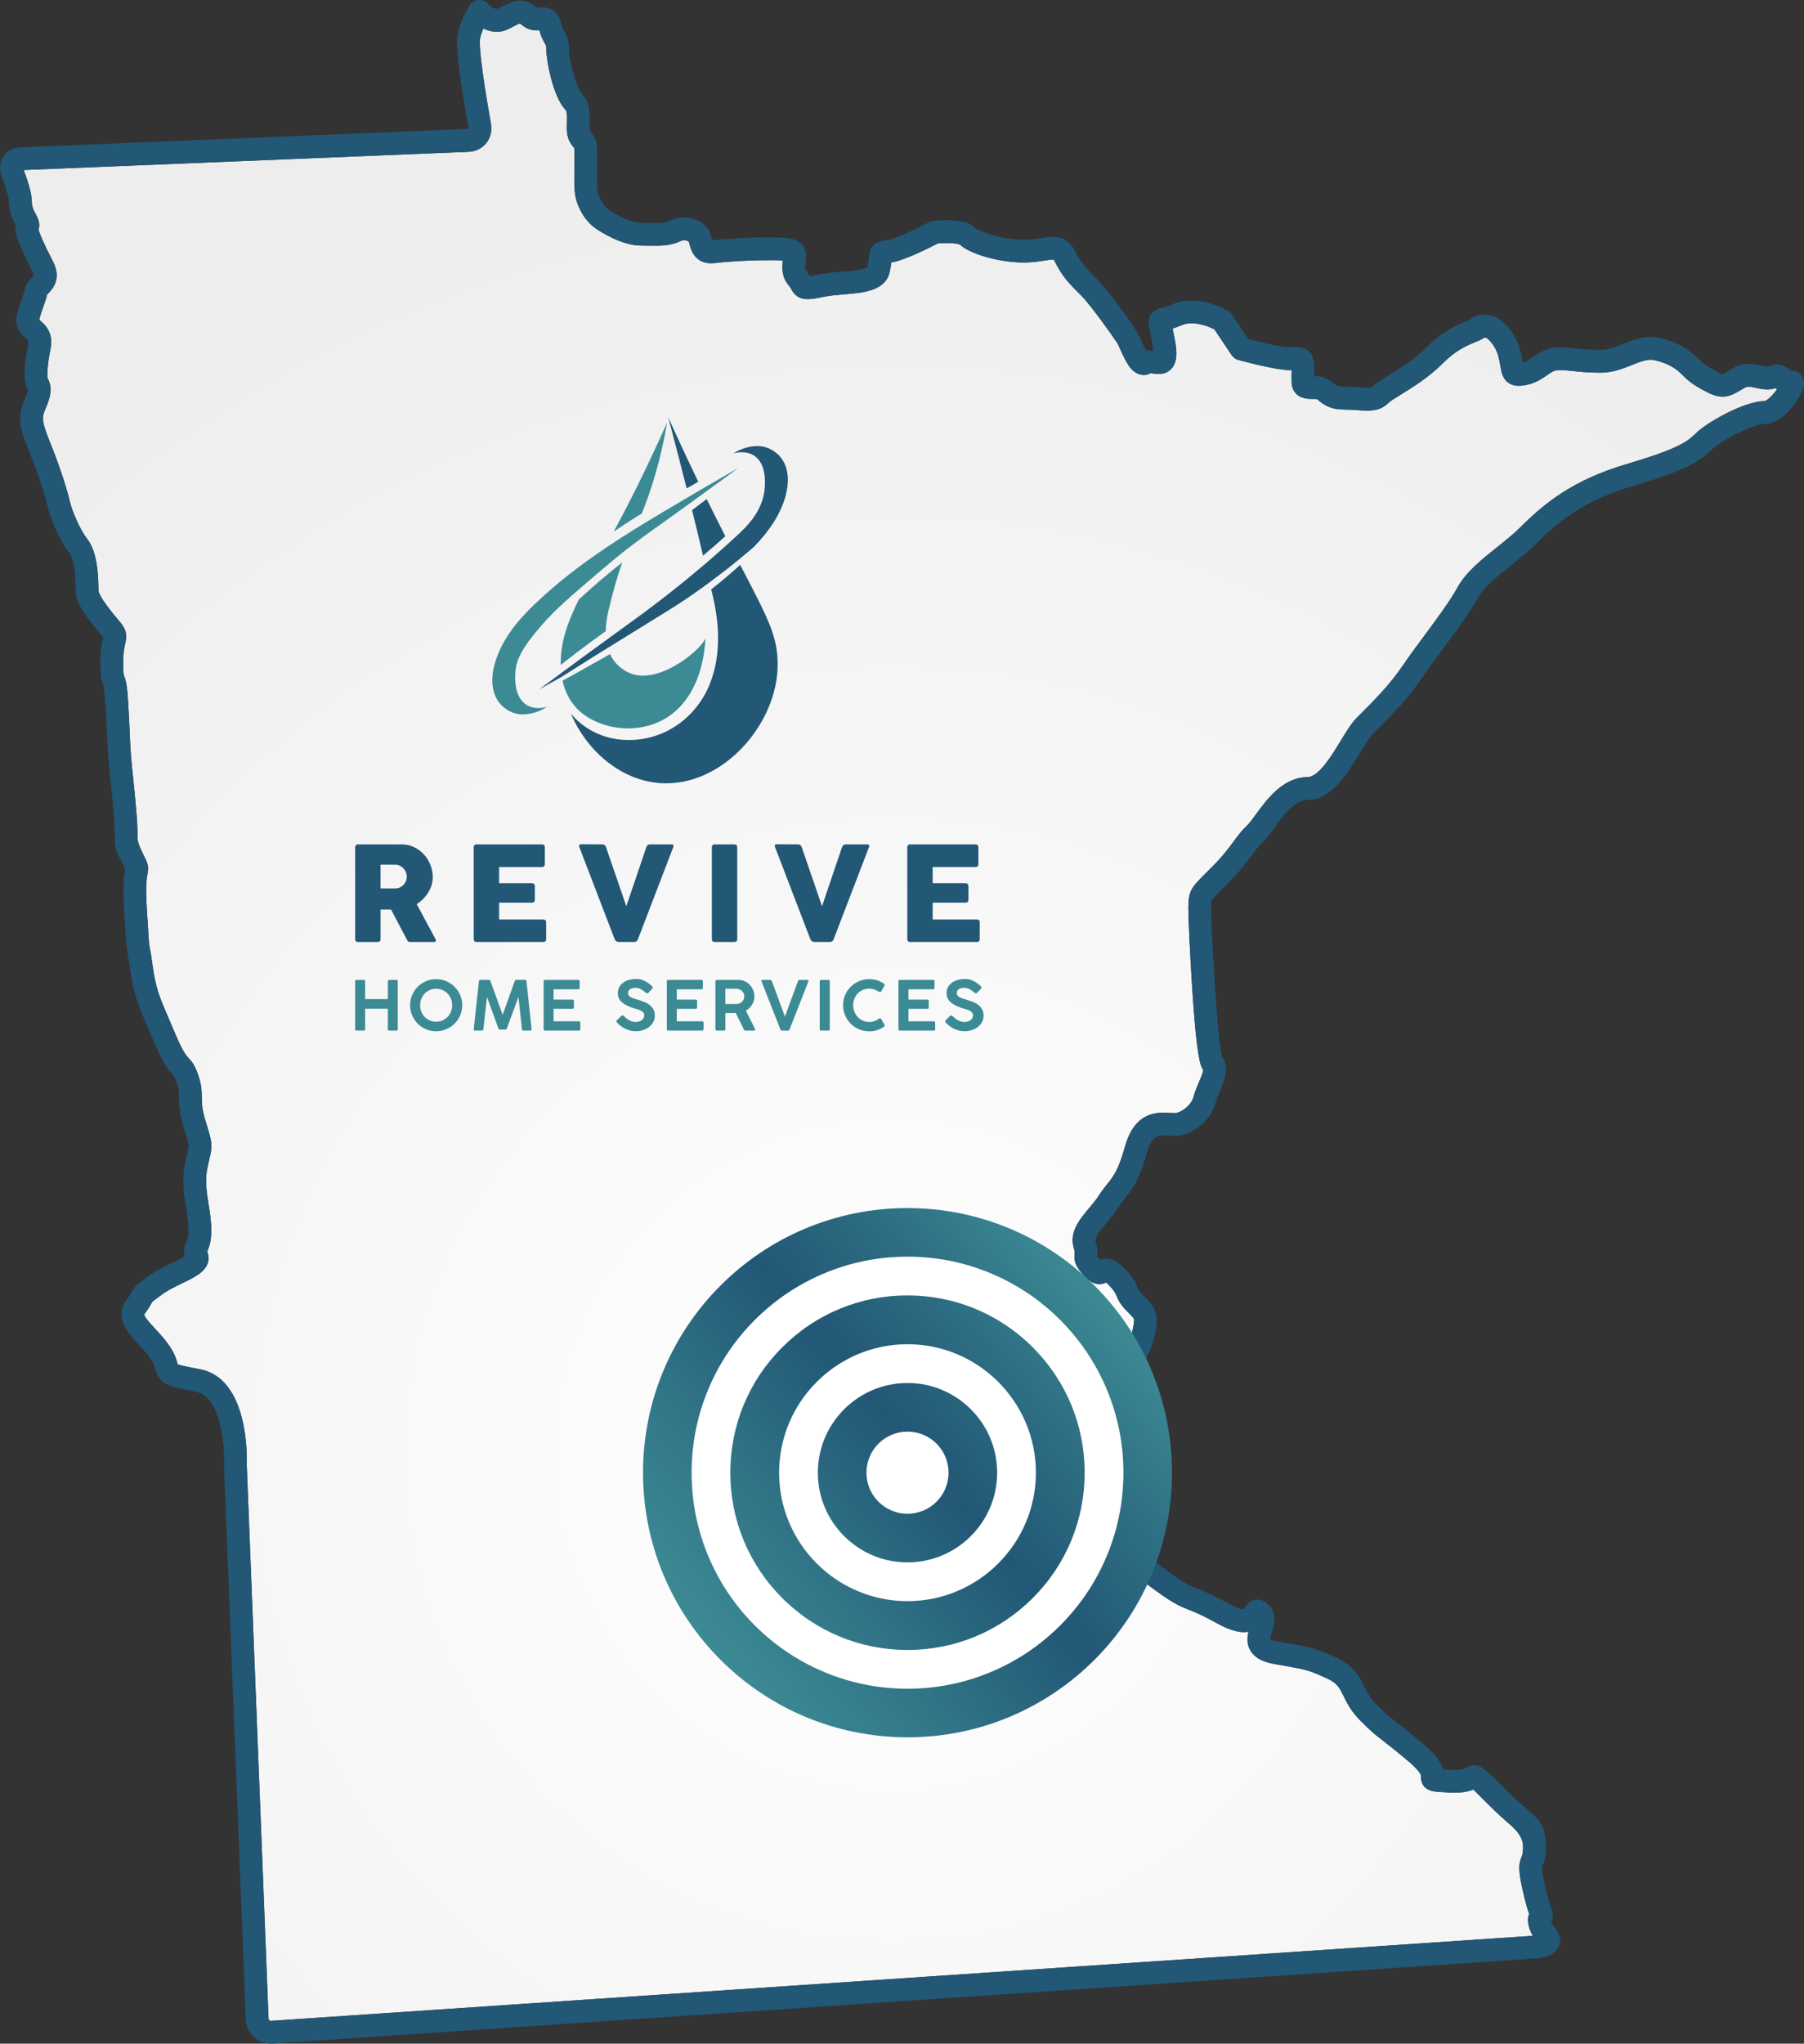
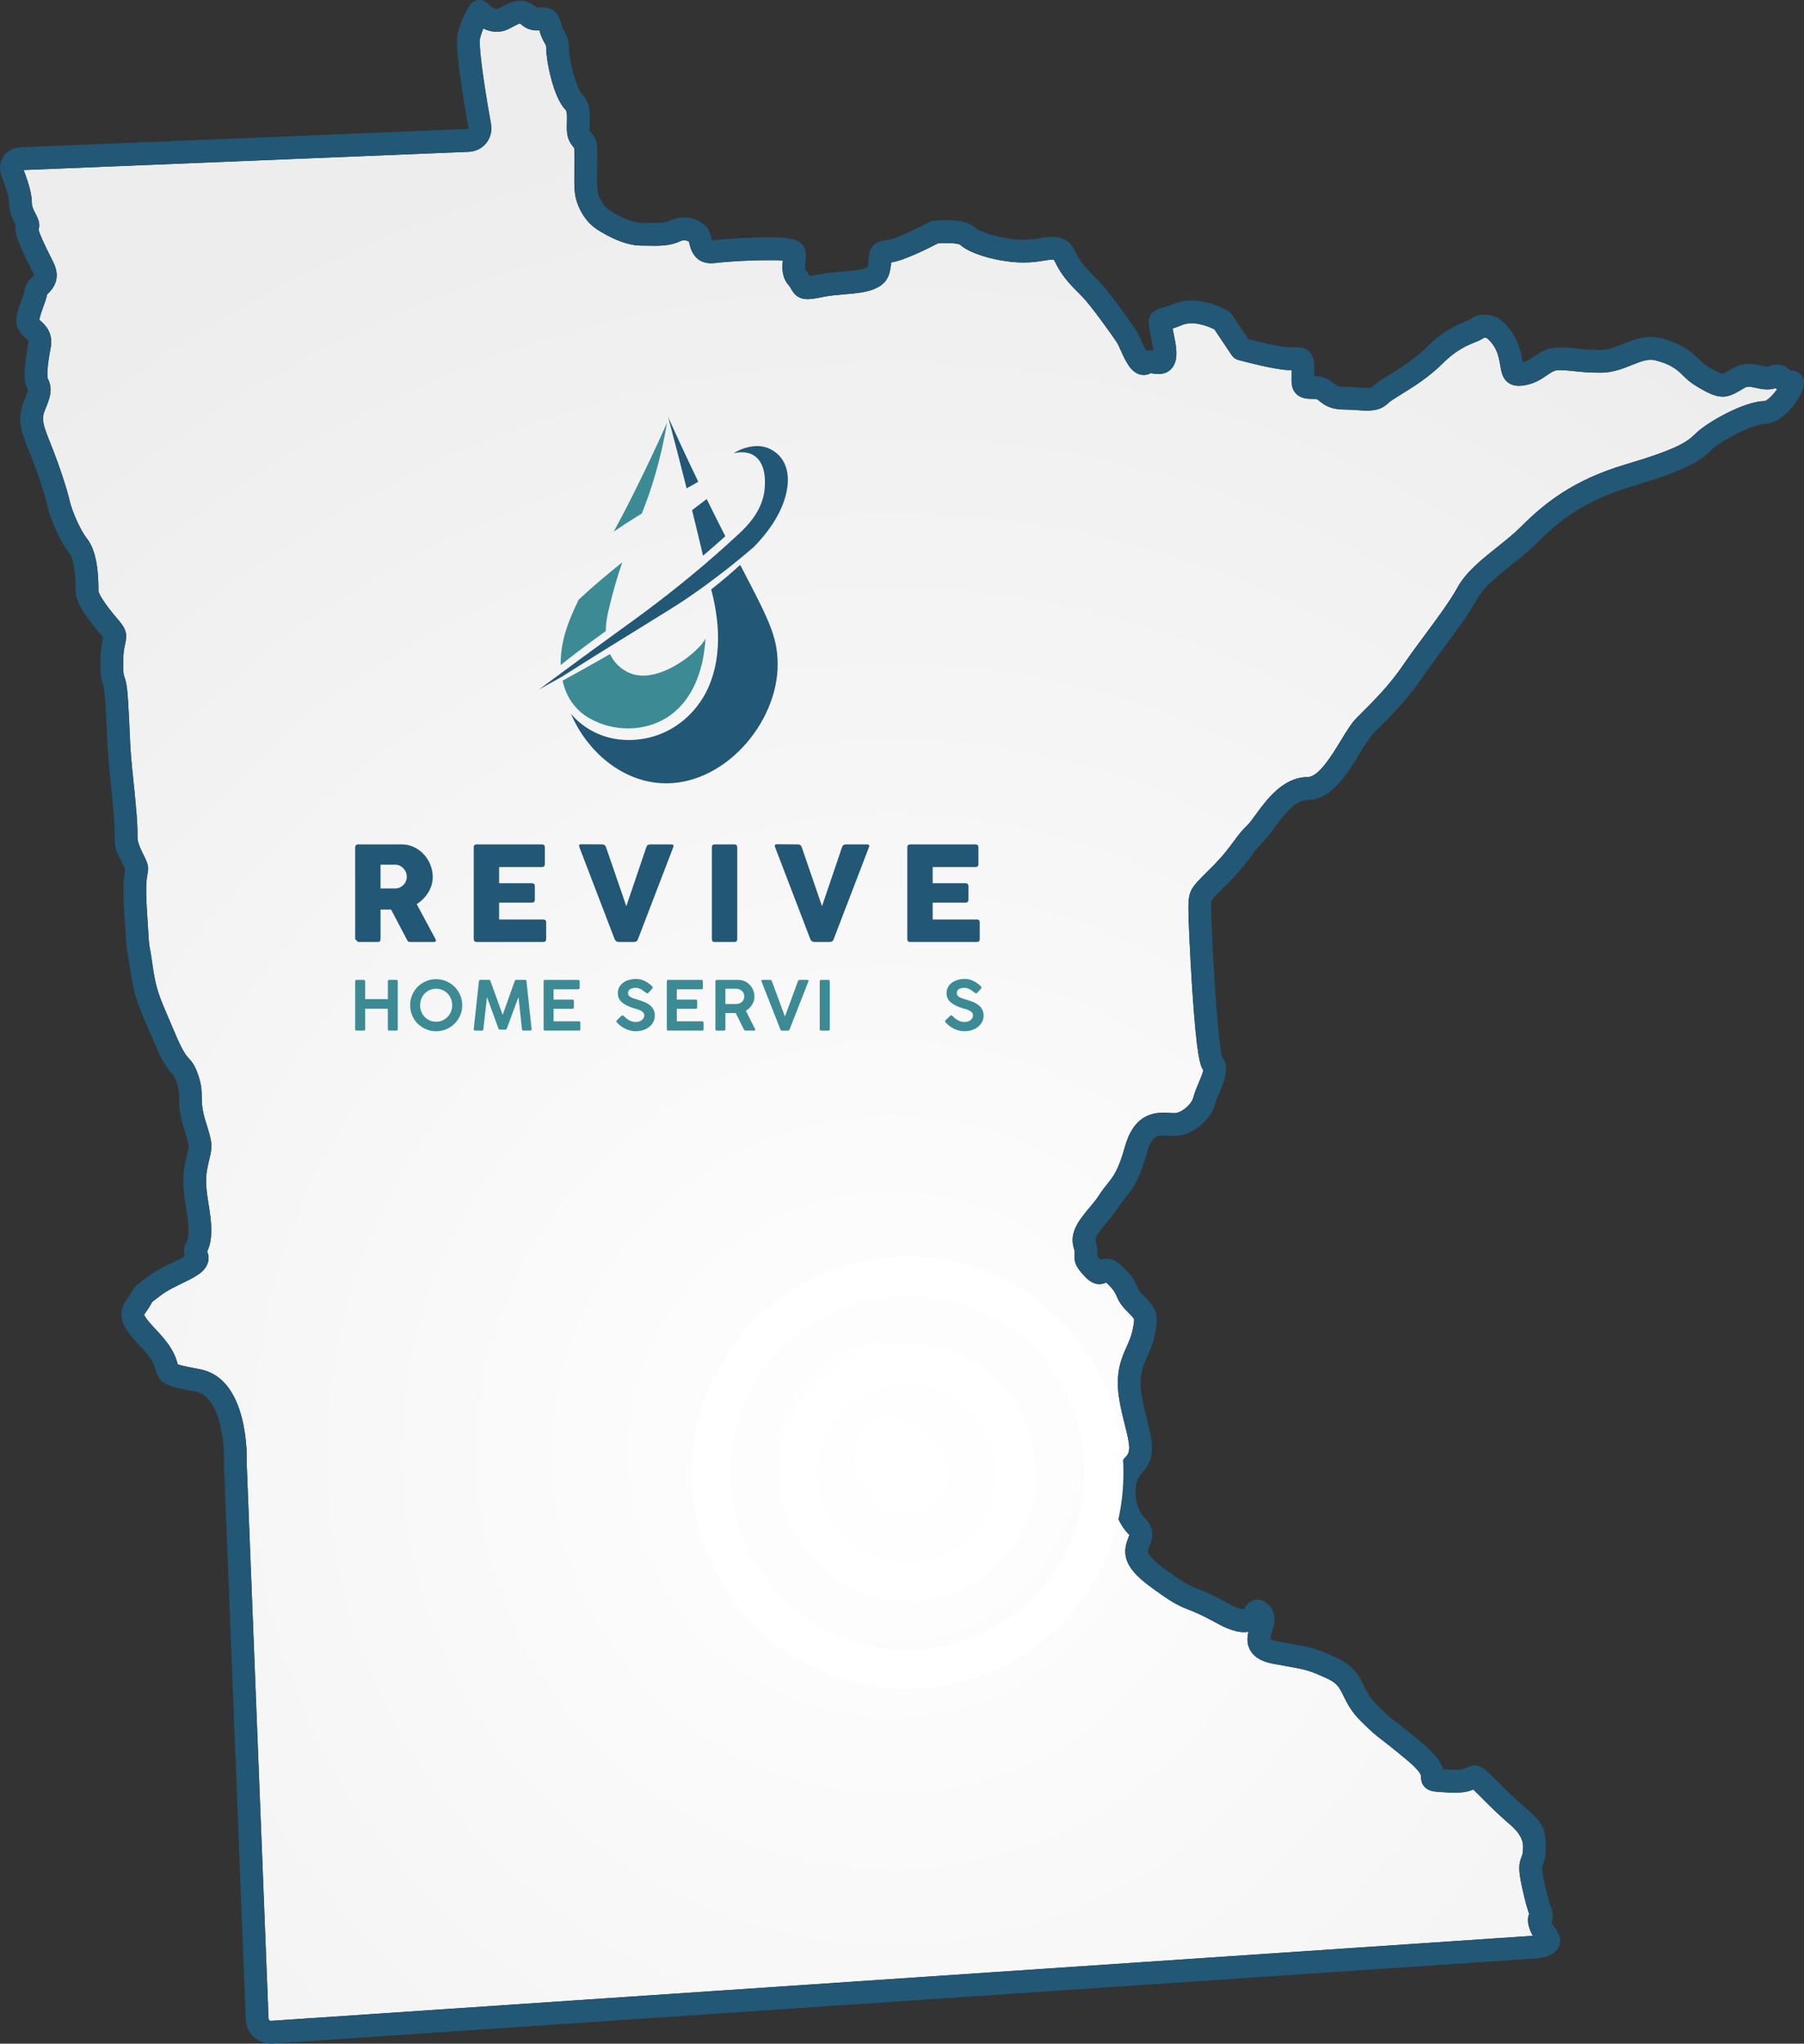
<svg xmlns="http://www.w3.org/2000/svg" viewBox="0 0 1267.04 1434.55">
  <rect x="0" y="0" width="1267.04" height="1434.55" fill="#333333" stroke="none" />
  <defs>
    <style> .cls-1 { fill: #fff; } .cls-2 { fill: url(#radial-gradient); } .cls-3 { fill: #225775; } .cls-4 { fill: #3c8a94; } .cls-5 { fill: url(#linear-gradient); } </style>
    <radialGradient id="radial-gradient" cx="625.92" cy="1021.17" fx="625.92" fy="1021.17" r="951.67" gradientUnits="userSpaceOnUse">
      <stop offset="0" stop-color="#fff" />
      <stop offset="1" stop-color="#ededed" />
    </radialGradient>
    <linearGradient id="linear-gradient" x1="495.08" y1="1153.16" x2="779.68" y2="914.36" gradientUnits="userSpaceOnUse">
      <stop offset="0" stop-color="#3c8a94" />
      <stop offset=".26" stop-color="#307486" />
      <stop offset=".5" stop-color="#245b78" />
      <stop offset=".54" stop-color="#225775" />
      <stop offset=".76" stop-color="#2d6d82" />
      <stop offset="1" stop-color="#3c8a94" />
    </linearGradient>
  </defs>
  <g id="Layer_1" data-name="Layer 1">
    <g>
      <path class="cls-2" d="M1233.34,272.27c-4.33-.96-6.15-1.2-8.24.05l-.92.56c-9.48,5.72-14.58,8.18-26.62,1.69-9.52-5.13-11.92-7.34-16.43-11.85-3.51-3.51-8.54-7.44-19.17-9.94-4.54-1.07-9.76,1.01-15.8,3.42-6.37,2.54-13.58,5.41-22.02,5.41s-13.84-.57-18.43-1.07c-3.57-.39-6.65-.72-10.9-.72-3.02,0-4.87,1.18-8.42,3.63-3.41,2.35-7.66,5.28-13.89,6.64-4.12.9-8.87,1.45-12.88-1.25-4.3-2.9-5.08-7.43-5.83-11.81-.35-2.07-.76-4.41-1.52-7.19-2.02-7.31-6.52-11.35-8.2-12.65-.53-.14-1.12-.26-1.57-.3-1.81,1.4-3.97,2.28-6.59,3.34-5.24,2.14-13.17,5.37-22.37,14.57-10.06,10.06-21.36,17.02-29.61,22.11-3.72,2.3-7.58,4.67-8.8,5.89-6.2,6.2-13.68,5.67-21.59,5.11-2.8-.2-5.97-.43-9.52-.43-9.13,0-13.56-2.93-17.31-5.93-1.73-1.38-1.91-1.53-3.47-1.53-4.39,0-9.37,0-12.92-3.61-3.4-3.46-3.31-7.81-3.23-12.42.02-1,.04-2.13.04-3.41,0-.28,0-.55,0-.8-.48,0-.98.02-1.51.02-9.11,0-31.56-5.95-35.97-7.15-1.86-.5-3.48-1.67-4.56-3.27l-12.17-18.17c-4.84-2.5-15.3-6.35-23.1-2.93-2.46,1.08-4.57,1.81-6.3,2.33,0,.02,0,.05.02.08.44,2.11,1.05,5,1.71,8.65,1.28,7.02,1.95,14.86-2.78,19.72-4.31,4.42-9.98,3.54-13.03,3.07-.37-.06-.86-.13-1.26-.18-2.29,1.26-4.89,1.59-7.45.93-6.71-1.73-10.15-9.33-13.79-17.37-.83-1.83-1.86-4.11-2.33-4.83-2.87-4.39-18.41-26.37-25.14-33.1l-.87-.86c-7.14-7.13-12.77-12.76-17.98-23.52-.26-.54-.47-.85-.58-.99-1.1-.17-4.13.31-6.39.67-3.88.62-8.72,1.38-14.63,1.38-16.96,0-37.72-5.84-44.84-12.57-2.07-1-9.09-1.37-15.53-.84-6.11,3.18-23.83,12.09-32.74,13.36-.17,1.69-.45,3.85-1.04,6.51-2.94,13.47-18.29,14.75-31.84,15.88-4.9.41-9.96.83-14.4,1.72-10.86,2.18-18.04,3.62-22.95-5.42-.48-.88-.85-1.58-1.63-2.45-5.27-5.93-4.77-13.01-4.26-17.56-2.88-.26-7.38-.33-13.48-.22-1.14.02-2.1.04-2.81.04-4.71,0-20.97.65-31.14,1.9-14.57,1.8-17.33-9.94-18.25-13.8-.08-.35-.18-.77-.27-1.12-1.04-.69-3.31-1.74-6.22-.34-7.1,3.41-14.96,3.26-22.57,3.1-1.63-.03-3.29-.07-5-.07-13.2,0-28.21-9.65-31.09-11.59-9.16-6.16-12.93-16.07-14.12-20.04-1.63-5.42-1.56-11.37-1.46-20.38.03-2.54.06-5.38.06-8.56,0-2.57,0-6.26-.13-7.88-.59-.69-1.43-1.71-2.46-3.23-3.06-4.57-2.88-10.12-2.72-15.03.1-2.95.24-7.4-.86-8.49-8.97-8.97-13.67-35.43-13.67-42.95,0-2.19-.11-2.38-.97-3.83-1.03-1.75-2.56-4.34-3.83-9.11-3.01.18-7.78.1-12.24-3.74-.74-.63-1.19-.94-1.43-1.08-1.27.31-4.42,1.99-7.22,3.49-6.78,3.62-13.35,2.56-18.53.03-.85,2.07-1.69,4.51-2.33,7.23-.59,2.88.36,18.72,7.73,59.69.88,4.88-.33,9.81-3.3,13.52-2.97,3.7-7.49,5.94-12.42,6.14L16.59,119.34c3.87,10.09,5.75,17.52,5.75,22.68,0,3.18,1.38,5.75,2.71,8.23,1.17,2.17,3.57,6.64,1.97,10.97.67,2.39,2.92,8.25,10.22,22.47,6.28,12.22-.55,19.29-3.46,22.32-.24.25-.54.56-.77.81-.51,2.66-1.43,5.16-2.38,7.8-.99,2.73-2.12,5.81-3.08,9.8.29.28.66.6.96.87,2.99,2.65,9.22,8.17,6.97,19.41-2.37,11.83-2.43,18.86-2.08,20.68.04.08.08.17.12.25,2.65,5.38,3.19,10.34-1.56,21.18-3.08,7.05-2.32,10.02,3.82,25.34,6.44,16.09,11.6,32.4,13.17,39.59,1.34,6.13,7.05,19.93,12.18,26.42,7.15,9.04,8,25.3,8,36.81.31,1.81,3.69,8.36,14.4,20.72,5.47,6.32,5.77,10.14,4.35,16.3-.59,2.56-1.39,6.06-1.39,12.95,0,7.79.36,8.74.7,9.66,1.13,3.01,2.05,6.23,2.76,17.83.67,11.02.93,17.26,1.14,22.27.22,5.29.38,9.12.9,15.84.46,6,.93,10.37,1.47,15.42.67,6.22,1.42,13.28,2.44,25.63.69,8.38.65,12.99.62,16.04q-.04,3.87,3.52,10.97c3.66,7.31,4.64,9.28,3.54,14.86-.49,2.49-1.52,7.68-.46,25.07,1.46,23.91,1.49,24.08,2.06,26.9.36,1.8.9,4.52,1.89,11.74,2.26,16.54,4.63,22.06,11.69,38.44,1.28,2.98,2.71,6.29,4.3,10.06,5.42,12.81,7.77,15.35,9.49,17.2,2.36,2.55,4.21,4.86,6.51,11.38,2.53,7.19,2.58,11.73,2.63,16.12.05,4.14.1,8.43,2.74,16.88,4.54,14.55,4.97,16.46,2.77,25.58-.47,1.96-1.06,4.41-1.71,7.84-1.61,8.51-.35,16.39.99,24.74.92,5.77,1.88,11.73,1.88,18.03,0,8.01-1.43,12.01-2.89,14.97,1.16,2.67,2.91,9.48-5.49,15.72-3.21,2.38-7.52,4.46-12.08,6.67-5.02,2.43-10.2,4.94-14.19,7.89-2.97,2.2-6.33,4.69-6.91,5.34-.02.04-.21.39-.37.68-.77,1.4-1.94,3.52-4.78,7.42-.28.39-.33.57-.33.57-.07,1.78,4.98,7.21,7.7,10.12,3.71,3.99,7.92,8.52,11.14,13.8,3.01,4.96,3.96,8.5,4.59,10.84.02.08.04.16.06.24,2.99,1.09,11.39,2.68,15.66,3.48,34.23,6.46,33.03,61.61,32.82,67.17l15.3,388.54c.02.63.32,1.02.55,1.23.24.22.66.46,1.28.42l886.14-59.69c-2.46-4.3-4.65-10.38-2.6-15.33-1.01-2.96-2.67-8.23-4.75-17.75-2.88-13.18-2.67-17.12-.56-22.28.52-1.28,1.06-2.6,1.06-7.43q0-7.33-8.57-14.78c-3.96-3.44-9.37-8.15-16.45-15.23l-3.32-3.32c-2.71-2.71-5.04-5.06-6.61-6.54-3.64,1.49-8.54,2.57-16.91,2.1-7.05-.39-9.97-.55-12.23-1.11-2.35-.58-7.78-2.73-7.54-10.16.09-2.91-6.8-8.92-8.91-10.7-9.97-8.36-14.92-12.18-18.53-14.96-5.07-3.91-7.16-5.53-15.19-13.55-6.52-6.52-9.46-12.51-11.83-17.32-2.84-5.79-4.41-8.98-11.3-12.14-13.01-5.97-14.86-6.29-29.2-8.86-2.58-.46-5.54-.99-9-1.63-7.81-1.45-12.98-4.4-15.78-9.02-2.77-4.57-2.46-9.32-1.52-13.42-7.31,1.33-15.69-2.43-22.32-6.09-10.59-5.84-15.63-7.82-19.67-9.41-7.24-2.84-11.78-4.89-28.09-17.04-17.78-13.24-18.54-22.98-14.21-33.53.24-.59.55-1.35.71-1.85-.1-.12-.23-.26-.4-.44-6.52-6.52-10.62-16.33-11.24-26.91-.65-11.05,2.66-21.06,9.07-27.47,3.71-3.7,2.85-8.73-.55-22.16-1.38-5.43-2.94-11.59-4.08-18.6-2.97-18.27,1.63-28.53,5.33-36.78,1.57-3.49,2.92-6.51,3.72-9.96.54-2.3,1.79-7.69,1.35-9.22-.28-.95-2.44-3.11-4.95-5.62-4.43-4.43-5.9-7.39-7.24-10.55-.91-2.14-1.69-3.98-6.27-8.56-.39-.39-.73-.71-1.02-.97-7.7,3.66-13.39-2.44-15.37-4.56-5.82-6.24-7.36-9.67-6.84-15.3.1-1.1.18-1.96-.57-4.36-3.45-11.05,4.2-20.2,10.96-28.26,2.42-2.89,4.92-5.88,6.74-8.73,2.11-3.31,4.11-5.79,5.86-7.98,4.18-5.19,7.79-9.68,12.33-26.02,7.03-25.25,22.99-24.32,31.57-23.82,1.67.1,3.55.21,4.41.03,5.21-1.05,11.03-6.45,12.22-11.31.76-3.11,2.18-6.45,3.56-9.69,1.15-2.7,2.98-7.02,3.28-9.13-2.26-2.92-4.66-10.58-7.69-56.04-1.72-25.84-2.77-51.52-2.77-56.89v-.84c-.01-12.27,2.02-14.3,13.33-25.54.95-.94,1.98-1.97,3.1-3.08,7.69-7.69,11.85-13.31,15.52-18.27,3.07-4.16,5.73-7.74,9.52-11.26,1.4-1.3,3.55-4.24,5.82-7.36,7.65-10.49,19.22-26.35,36.42-26.35,7.75,0,17.05-15.27,23.2-25.38,4.12-6.77,7.68-12.61,11.52-16.45l2.39-2.38c9.61-9.57,20.49-20.41,30.24-34.76,4.15-6.1,9.25-13,14.66-20.29,8.98-12.12,18.26-24.66,23.18-33.68,5.94-10.89,17.05-19.77,27.8-28.34,5.87-4.69,11.94-9.53,16.94-14.53,16.2-16.2,36.34-32.71,73.7-43.77,36.06-10.68,43.05-15.71,48.99-21.65,7.67-7.66,34.2-22.68,48.12-22.68,2.12-.24,6.14-4.38,8.96-8.22-.38-.33-.72-.66-1-.95-5.13,1.75-9.88.7-13.75-.17Z" />
      <path class="cls-3" d="M1264.68,262.85c-1.85-1.99-4.46-2.95-7.2-2.72-2.25-2.3-7.31-6.42-15.43-2.88-.87.38-3.09-.11-5.24-.59-4.86-1.08-12.2-2.71-19.96,1.96l-.94.56c-2.57,1.55-5.22,3.15-6.12,3.26-.08.01-.94.04-4.66-1.96-7.86-4.23-9.08-5.45-12.7-9.08-4.81-4.81-12.2-10.76-26.82-14.2-9.44-2.22-17.91,1.15-25.38,4.13-5.52,2.2-10.73,4.28-16.1,4.28-7.76,0-12.31-.49-16.7-.97-3.86-.42-7.51-.82-12.63-.82-8.14,0-13.33,3.58-17.51,6.46-2.68,1.85-4.83,3.33-7.74,4.07,0,0,0-.01,0-.02-.38-2.19-.89-5.19-1.87-8.74-4.12-14.92-14.64-21.72-15.82-22.45-.41-.25-.85-.47-1.3-.64-1.91-.73-11.57-4.04-17.84,1.7-.56.29-1.82.8-2.85,1.22-6.04,2.46-16.16,6.58-27.64,18.07-8.73,8.73-19.11,15.13-26.69,19.8-5.33,3.28-9.17,5.65-11.72,8.2-.94.94-3.51.86-9.14.46-3.06-.22-6.54-.47-10.66-.47s-5.3-.81-7.32-2.43c-2.5-2-6.29-5.03-13.46-5.03h-.14c.02-1.02.04-2.16.04-3.43,0-5.05,0-10.27-3.7-13.85-3.35-3.24-7.37-3.11-10.92-2.99-.84.03-1.8.06-2.9.06-4.9,0-19.25-3.31-28.91-5.83l-11.56-17.26c-.65-.96-1.49-1.78-2.48-2.38-.85-.52-21.14-12.66-39.28-4.69-3.15,1.38-5.31,1.91-7.04,2.34-11.64,2.86-10.02,10.56-8.46,18,.45,2.13,1,4.79,1.63,8.23.29,1.59.46,2.86.56,3.86-1.48-.17-3.23-.26-5.05.05-1.24-2.2-2.68-5.38-3.5-7.2-1.27-2.81-2.37-5.23-3.52-7-2.71-4.14-19.02-27.46-27.22-35.66l-.87-.87c-6.77-6.76-10.86-10.84-14.88-19.17-5.82-12.02-16.25-10.37-23.88-9.16-3.5.55-7.47,1.18-12.12,1.18-15.45,0-31.28-5.74-33.81-8.16-6.44-6.44-21.39-5.92-29.72-5.03-1.01.11-2,.41-2.9.88-9.1,4.81-24.1,11.85-28.98,12.42-8.14.95-12.7,3.25-13.48,12.68-.13,1.58-.29,3.54-.87,6.24-1.56,2.02-11.97,2.89-17.56,3.35-5.35.45-10.88.91-16.22,1.98-3.25.65-5.29.99-6.56,1.16-.66-1.12-1.57-2.47-2.91-3.98-.8-.9-.51-3.52-.24-5.83.43-3.77,1.02-8.93-2.91-12.85-4.13-4.13-11.95-4.73-26.84-4.46-1.02.02-1.88.03-2.52.03-4.6,0-21.76.62-33.1,2.02-.11.01-.21.02-.3.03-.15-.52-.3-1.15-.41-1.63-.6-2.55-1.35-5.71-3.91-8.28-5.38-5.38-15.22-8.68-25.09-3.93-3.66,1.76-9.06,1.65-15.31,1.52-1.73-.04-3.51-.07-5.32-.07-6.18,0-15.81-4.59-22.16-8.86-3.98-2.68-6.61-7.63-7.73-11.38-.92-3.07-.87-8.05-.78-15.58.03-2.6.06-5.49.06-8.74,0-11,0-13.61-3.81-18.1-.43-.5-.83-.98-1.36-1.75-.3-1.01-.21-3.86-.14-5.78.2-6.05.46-14.33-5.54-20.33-3.7-3.7-8.98-23.64-8.98-31.64,0-6.07-1.44-9-3.18-11.96-.85-1.43-1.58-2.67-2.34-5.85-2.89-12.08-12.38-11.38-15.5-11.15-.53.04-1.29.1-1.67.07-9.84-8.41-17.21-4.48-26.59.53-3.32,1.77-7.5-2.99-7.5-2.99-1.58-1.9-3.96-2.98-6.44-2.88-2.47.09-4.77,1.32-6.21,3.33-.24.33-5.9,8.31-8.69,20.22-.61,2.59-2.46,10.46,7.55,66.18.08.42,0,.63-.04.67-.05.06-.24.15-.6.16L14.46,103.41c-5.19.21-9.64,2.58-12.2,6.5-2.6,3.97-2.98,9.08-1.05,14.03,4.75,12.17,5.12,16.91,5.12,18.07,0,7.21,2.89,12.59,4.62,15.8.01.03.03.05.04.08-.89,4.36,1.07,9.67,3.41,15.19,2.55,6.02,6.13,13.11,8.6,17.91.65,1.27.77,1.94.79,2.15-.23.4-1.01,1.2-1.53,1.75-1.71,1.77-4.29,4.45-4.9,8.53-.22,1.46-.9,3.34-1.77,5.72-1.13,3.1-2.54,6.96-3.74,12.12-2.06,8.82,3.42,13.67,6.05,16,2.29,2.03,2.34,2.07,1.89,4.3-3.77,18.83-2.63,26.88-1.01,30.33.13.28.26.55.4.82.13.27.31.62.37.79,0,.31-.11,2.03-2.24,6.9-5.99,13.7-2.58,22.23,3.62,37.7,6.5,16.24,11.17,31.45,12.4,37.07,1.69,7.7,8.09,23.85,15.26,32.91,1.7,2.15,4.55,8.52,4.55,27.03,0,4.62,2.08,12.33,18.3,31.06.51.59.84,1.01,1.06,1.3-.07.3-.14.65-.21.95-.67,2.92-1.79,7.82-1.79,16.52,0,9.65.55,12.17,1.73,15.29.46,1.21,1.15,3.04,1.76,13.16.66,10.87.92,17.03,1.13,21.98.22,5.25.39,9.39.94,16.4.48,6.24.96,10.71,1.51,15.89.66,6.13,1.4,13.09,2.41,25.25.63,7.64.59,11.82.57,14.58-.06,7,.42,8.71,5.21,18.27.94,1.88,1.77,3.55,2.18,4.46,0,.04-.02.09-.03.13-.67,3.39-1.92,9.7-.73,29.15,1.5,24.53,1.54,25.07,2.34,29.06.32,1.61.81,4.04,1.72,10.77,2.55,18.7,5.56,25.7,12.84,42.6,1.27,2.95,2.68,6.23,4.26,9.96,6.01,14.22,9.34,18.45,12.49,21.85,1.22,1.32,1.78,1.92,3.15,5.81,1.65,4.7,1.68,7.21,1.73,11,.06,4.8.13,10.77,3.47,21.46,1.88,6.01,3.04,9.8,3.28,11.86.14,1.18,0,1.87-.79,5.2-.49,2.02-1.15,4.79-1.88,8.61-2.13,11.26-.52,21.35.91,30.25.87,5.39,1.68,10.47,1.68,15.5,0,5.5-.81,7.07-1.46,8.33-1.58,3.06-2.33,5.94-1.19,10.03-2.17,1.4-6.02,3.26-8.79,4.6-5.41,2.62-11.55,5.59-16.74,9.43-8.24,6.1-9.5,7.03-11.77,11.15-.61,1.11-1.45,2.63-3.7,5.71-8.92,12.22,1.2,23.09,8.58,31.03,3.35,3.6,6.81,7.32,9.18,11.21,1.83,3.01,2.33,4.88,2.82,6.69,2.82,10.5,8.71,11.61,28.21,15.29,17.9,3.38,20.35,38.89,19.79,51.06-.01.23-.01.46,0,.69l15.31,388.86c.19,4.85,2.27,9.29,5.85,12.5,3.27,2.94,7.43,4.52,11.82,4.52.41,0,.82-.01,1.24-.04l887.68-59.79c3.22-.22,11.1-1.31,14.82-6.76,1.75-2.56,2.23-5.68,1.32-8.57-.96-3.03-2.26-5.34-3.94-7.01-.53-.59-1.39-2.17-1.88-3.41,2.06-3.64.9-6.94.07-9.26-.79-2.24-2.45-6.9-4.73-17.34-2.31-10.54-1.81-11.75-1.38-12.82,1.18-2.9,2.25-6.12,2.25-13.47,0-14.06-4.06-18.15-14.07-26.85-3.99-3.47-8.95-7.78-15.64-14.47l-3.3-3.31c-11.28-11.31-14.68-14.72-22.86-10.58-1.39.7-3.7,1.88-11.11,1.47-1.93-.11-3.75-.21-5.27-.31-1.26-4.62-4.84-10.24-14.02-17.94-10.22-8.57-15.52-12.66-19.03-15.37-4.75-3.66-6.35-4.9-13.65-12.2-4.64-4.64-6.65-8.73-8.78-13.06-3.25-6.61-6.92-14.09-19-19.63-14.41-6.6-17.74-7.33-33.05-10.07-2.56-.46-5.48-.98-8.91-1.61-3.05-.56-4.39-1.24-4.88-1.56.04-1.08.74-3.36,1.17-4.78,1.48-4.84,3.96-12.93-2.23-19.12-1.09-1.09-4.42-4.42-9.29-3.75-4.69.64-6.81,4.42-7.72,6.03-.12.22-.29.51-.43.74-1,0-4.25-.42-11.43-4.38-11.5-6.35-17.31-8.63-21.55-10.29-5.82-2.29-9.03-3.55-24.39-14.98-7.9-5.88-9.56-9.25-9.91-10.42-.29-.97-.07-1.73.94-4.2,1.56-3.8,4.8-11.7-3.18-19.68-3.73-3.73-6.19-9.91-6.58-16.53-.38-6.39,1.28-12.08,4.42-15.22,10.46-10.46,7.15-23.55,3.64-37.4-1.3-5.12-2.77-10.92-3.79-17.24-2.2-13.53.74-20.08,4.13-27.66,1.75-3.89,3.55-7.92,4.7-12.87,3.76-16.14,1.87-20.05-7.92-29.83-2.54-2.54-2.98-3.57-3.78-5.45-1.59-3.74-3.42-7.35-9.68-13.61-3.86-3.86-9.56-8.34-16.43-5.6-1.22-1.33-1.85-2.14-2.16-2.58.22-2.47.3-5.53-1.24-10.46-.85-2.71,4.03-8.54,7.95-13.22,2.75-3.28,5.58-6.67,7.96-10.39,1.64-2.57,3.19-4.5,4.84-6.55,4.84-6.02,9.85-12.25,15.28-31.76,3.57-12.81,7.71-12.58,15.23-12.14,2.76.16,5.62.33,8.51-.26,11.35-2.3,21.92-12.27,24.59-23.2.45-1.84,1.61-4.58,2.74-7.23,3.34-7.86,7.45-17.54,1.81-24.55-3.43-11.08-7.72-89.45-7.72-103.76v-.85c0-3.7.04-4.71.37-5.31.82-1.48,3.78-4.42,8.25-8.87.96-.95,2-1.98,3.13-3.12,8.53-8.54,13.27-14.93,17.07-20.07,2.7-3.65,4.84-6.54,7.54-9.04,2.54-2.36,5.01-5.74,7.88-9.67,6.09-8.35,14.42-19.78,23.5-19.78,16.74,0,27.9-18.33,36.87-33.06,3.44-5.64,6.68-10.98,9.16-13.46l2.37-2.36c9.61-9.58,21.57-21.49,32.18-37.1,3.97-5.84,8.98-12.6,14.28-19.77,9.3-12.56,18.92-25.55,24.37-35.54,4.4-8.06,13.79-15.56,23.74-23.5,6.21-4.96,12.63-10.09,18.27-15.72,13.7-13.7,31.3-29.2,66.92-39.75,36.35-10.76,46.94-16.85,55.76-25.67,6.2-6.2,29.24-18,36.81-18,12.43,0,23.36-15.46,26.43-22.52,2.22-5.09,1.92-9.21-.89-12.24ZM1239.14,281.6c-13.92,0-40.46,15.02-48.12,22.68-5.94,5.94-12.93,10.97-48.99,21.65-37.36,11.06-57.5,27.58-73.7,43.77-5,5-11.07,9.85-16.94,14.53-10.75,8.58-21.86,17.45-27.8,28.34-4.92,9.02-14.2,21.55-23.18,33.68-5.4,7.3-10.51,14.19-14.66,20.29-9.75,14.35-20.64,25.19-30.24,34.76l-2.39,2.38c-3.84,3.84-7.4,9.68-11.52,16.45-6.15,10.11-15.45,25.38-23.2,25.38-17.21,0-28.77,15.85-36.42,26.35-2.27,3.11-4.42,6.06-5.82,7.36-3.79,3.51-6.45,7.1-9.52,11.26-3.67,4.96-7.83,10.58-15.52,18.27-1.12,1.12-2.15,2.14-3.1,3.08-11.31,11.25-13.34,13.27-13.33,25.54v.84c0,5.37,1.05,31.05,2.77,56.89,3.03,45.46,5.43,53.12,7.69,56.04-.29,2.11-2.13,6.44-3.28,9.13-1.38,3.24-2.8,6.58-3.56,9.69-1.19,4.87-7.01,10.26-12.22,11.31-.86.17-2.75.06-4.41-.03-8.58-.5-24.54-1.43-31.57,23.82-4.55,16.34-8.16,20.83-12.33,26.02-1.76,2.19-3.75,4.67-5.86,7.98-1.82,2.85-4.32,5.84-6.74,8.73-6.75,8.07-14.41,17.21-10.96,28.26.75,2.39.67,3.26.57,4.36-.52,5.62,1.02,9.06,6.84,15.3,1.97,2.12,7.67,8.22,15.37,4.56.29.26.63.58,1.02.97,4.58,4.58,5.36,6.42,6.27,8.56,1.34,3.15,2.81,6.12,7.24,10.55,2.51,2.51,4.67,4.67,4.95,5.62.44,1.53-.81,6.92-1.35,9.22-.8,3.45-2.16,6.47-3.72,9.96-3.7,8.25-8.3,18.51-5.33,36.78,1.14,7,2.7,13.16,4.08,18.6,3.4,13.42,4.26,18.45.55,22.16-6.41,6.41-9.72,16.43-9.07,27.47.62,10.58,4.72,20.39,11.24,26.91.18.18.31.33.4.44-.16.5-.47,1.26-.71,1.85-4.33,10.55-3.57,20.29,14.21,33.53,16.31,12.14,20.85,14.19,28.09,17.04,4.04,1.59,9.07,3.56,19.67,9.41,6.63,3.66,15.01,7.42,22.32,6.09-.94,4.1-1.25,8.85,1.52,13.42,2.81,4.62,7.97,7.57,15.78,9.02,3.46.64,6.42,1.17,9,1.63,14.34,2.57,16.19,2.89,29.2,8.86,6.89,3.16,8.46,6.35,11.3,12.14,2.37,4.81,5.31,10.8,11.83,17.32,8.03,8.03,10.12,9.65,15.19,13.55,3.61,2.79,8.55,6.6,18.53,14.96,2.11,1.77,9.01,7.78,8.91,10.7-.24,7.42,5.2,9.57,7.54,10.16,2.26.56,5.17.72,12.23,1.11,8.37.47,13.27-.61,16.91-2.1,1.57,1.48,3.91,3.82,6.61,6.54l3.32,3.32c7.08,7.08,12.5,11.79,16.45,15.23q8.57,7.45,8.57,14.78c0,4.83-.54,6.15-1.06,7.43-2.11,5.16-2.32,9.11.56,22.28,2.08,9.51,3.73,14.78,4.75,17.75-2.05,4.95.14,11.03,2.6,15.33l-886.14,59.69c-.62.04-1.04-.21-1.28-.42-.24-.21-.53-.6-.55-1.23l-15.3-388.54c.21-5.57,1.41-60.71-32.82-67.17-4.27-.8-12.67-2.39-15.66-3.48-.02-.08-.04-.16-.06-.24-.63-2.34-1.58-5.88-4.59-10.84-3.21-5.29-7.42-9.81-11.14-13.8-2.71-2.92-7.77-8.35-7.7-10.12,0,0,.05-.19.33-.57,2.84-3.9,4.01-6.02,4.78-7.42.16-.28.35-.64.37-.68.58-.65,3.94-3.14,6.91-5.34,3.99-2.95,9.18-5.46,14.19-7.89,4.56-2.21,8.88-4.29,12.08-6.67,8.41-6.23,6.65-13.05,5.49-15.72,1.46-2.96,2.89-6.96,2.89-14.97,0-6.3-.96-12.27-1.88-18.03-1.34-8.35-2.6-16.23-.99-24.74.65-3.43,1.24-5.88,1.71-7.84,2.2-9.12,1.77-11.03-2.77-25.58-2.64-8.46-2.69-12.74-2.74-16.88-.05-4.39-.11-8.93-2.63-16.12-2.3-6.52-4.15-8.83-6.51-11.38-1.72-1.85-4.07-4.39-9.49-17.2-1.59-3.77-3.02-7.08-4.3-10.06-7.05-16.38-9.43-21.9-11.69-38.44-.99-7.22-1.53-9.94-1.89-11.74-.56-2.83-.6-3-2.06-26.9-1.06-17.39-.04-22.58.46-25.07,1.1-5.58.12-7.55-3.54-14.86q-3.55-7.1-3.52-10.97c.03-3.05.07-7.67-.62-16.04-1.02-12.35-1.78-19.41-2.44-25.63-.54-5.05-1.01-9.41-1.47-15.42-.52-6.73-.68-10.55-.9-15.84-.21-5.02-.47-11.26-1.14-22.27-.7-11.6-1.62-14.83-2.76-17.83-.35-.92-.7-1.87-.7-9.66,0-6.89.8-10.39,1.39-12.95,1.41-6.17,1.12-9.99-4.35-16.3-10.71-12.36-14.08-18.91-14.4-20.72,0-11.51-.86-27.77-8-36.81-5.13-6.49-10.84-20.28-12.18-26.42-1.58-7.19-6.73-23.5-13.17-39.59-6.14-15.32-6.9-18.29-3.82-25.34,4.74-10.84,4.21-15.81,1.56-21.18-.04-.08-.08-.17-.12-.25-.35-1.82-.29-8.85,2.08-20.68,2.25-11.25-3.98-16.76-6.97-19.41-.3-.27-.67-.59-.96-.87.96-3.99,2.09-7.07,3.08-9.8.96-2.63,1.87-5.14,2.38-7.8.23-.25.53-.56.77-.81,2.91-3.02,9.74-10.1,3.46-22.32-7.31-14.21-9.56-20.08-10.22-22.47,1.6-4.33-.8-8.8-1.97-10.97-1.33-2.48-2.71-5.05-2.71-8.23,0-5.16-1.88-12.58-5.75-22.68l312.52-12.78c4.93-.2,9.46-2.44,12.42-6.14,2.98-3.71,4.18-8.64,3.3-13.52-7.36-40.97-8.32-56.81-7.73-59.69.64-2.72,1.48-5.16,2.33-7.23,5.18,2.54,11.75,3.6,18.53-.03,2.8-1.5,5.95-3.18,7.22-3.49.24.14.69.45,1.43,1.08,4.46,3.85,9.23,3.92,12.24,3.74,1.27,4.77,2.79,7.36,3.83,9.11.86,1.45.97,1.64.97,3.83,0,7.53,4.7,33.98,13.67,42.95,1.1,1.09.95,5.55.86,8.49-.16,4.9-.34,10.46,2.72,15.03,1.02,1.53,1.87,2.54,2.46,3.23.13,1.62.13,5.31.13,7.88,0,3.18-.03,6.02-.06,8.56-.11,9.01-.17,14.97,1.46,20.38,1.2,3.97,4.96,13.88,14.12,20.04,2.88,1.94,17.89,11.59,31.09,11.59,1.7,0,3.37.03,5,.07,7.61.15,15.47.31,22.57-3.1,2.91-1.4,5.18-.35,6.22.34.09.35.19.77.27,1.12.91,3.86,3.68,15.6,18.25,13.8,10.17-1.26,26.44-1.9,31.14-1.9.71,0,1.67-.02,2.81-.04,6.1-.11,10.61-.04,13.48.22-.5,4.55-1,11.64,4.26,17.56.78.88,1.16,1.57,1.63,2.45,4.91,9.04,12.08,7.6,22.95,5.42,4.44-.89,9.5-1.31,14.4-1.72,13.55-1.13,28.9-2.41,31.84-15.88.58-2.66.87-4.82,1.04-6.51,8.91-1.27,26.63-10.18,32.74-13.36,6.44-.52,13.46-.16,15.53.84,7.12,6.73,27.88,12.57,44.84,12.57,5.91,0,10.75-.77,14.63-1.38,2.25-.36,5.29-.84,6.39-.67.11.15.32.45.58.99,5.21,10.76,10.84,16.39,17.98,23.52l.87.86c6.73,6.73,22.27,28.71,25.14,33.1.47.73,1.5,3,2.33,4.83,3.64,8.05,7.08,15.65,13.79,17.37,2.56.66,5.15.32,7.45-.93.4.05.89.12,1.26.18,3.05.47,8.72,1.35,13.03-3.07,4.73-4.86,4.06-12.7,2.78-19.72-.67-3.66-1.27-6.54-1.71-8.65,0-.03-.01-.05-.02-.08,1.72-.52,3.83-1.25,6.3-2.33,7.8-3.43,18.26.43,23.1,2.93l12.17,18.17c1.07,1.6,2.69,2.76,4.56,3.27,4.41,1.19,26.86,7.15,35.97,7.15.53,0,1.03,0,1.51-.02,0,.25,0,.51,0,.8,0,1.28-.02,2.41-.04,3.41-.09,4.61-.17,8.96,3.23,12.42,3.54,3.61,8.52,3.61,12.92,3.61,1.56,0,1.74.14,3.47,1.53,3.75,3,8.18,5.93,17.31,5.93,3.55,0,6.72.23,9.52.43,7.92.56,15.39,1.1,21.59-5.11,1.22-1.23,5.08-3.6,8.8-5.89,8.25-5.09,19.56-12.05,29.61-22.11,9.2-9.2,17.12-12.43,22.37-14.57,2.61-1.06,4.78-1.95,6.59-3.34.45.05,1.03.16,1.57.3,1.68,1.3,6.18,5.34,8.2,12.65.77,2.78,1.17,5.12,1.52,7.19.75,4.38,1.53,8.91,5.83,11.81,4.01,2.7,8.76,2.14,12.88,1.25,6.23-1.36,10.48-4.29,13.89-6.64,3.55-2.45,5.4-3.63,8.42-3.63,4.25,0,7.33.34,10.9.72,4.59.5,9.8,1.07,18.43,1.07s15.66-2.88,22.02-5.41c6.04-2.41,11.25-4.49,15.8-3.42,10.63,2.5,15.66,6.43,19.17,9.94,4.51,4.51,6.91,6.72,16.43,11.85,12.05,6.49,17.14,4.03,26.62-1.69l.92-.56c2.09-1.25,3.92-1.01,8.24-.05,3.88.86,8.62,1.92,13.75.17.29.29.62.62,1,.95-2.82,3.84-6.84,7.98-8.96,8.22Z" />
      <g>
-         <circle class="cls-5" cx="637.38" cy="1033.76" r="185.75" />
        <g>
          <path class="cls-1" d="M744.62,926.53c-13.92-13.92-30.14-24.86-48.2-32.49-18.7-7.91-38.57-11.92-59.03-11.92s-40.33,4.01-59.03,11.92c-18.06,7.64-34.28,18.57-48.2,32.49-13.92,13.92-24.86,30.14-32.49,48.2-7.91,18.71-11.92,38.57-11.92,59.03s4.01,40.33,11.92,59.03c7.64,18.06,18.57,34.28,32.49,48.2,13.92,13.92,30.14,24.86,48.2,32.49,18.71,7.91,38.57,11.92,59.03,11.92s40.33-4.01,59.03-11.92c18.06-7.64,34.28-18.57,48.2-32.49,13.92-13.92,24.86-30.14,32.49-48.2,7.91-18.7,11.92-38.57,11.92-59.03s-4.01-40.33-11.92-59.03c-7.64-18.06-18.57-34.28-32.49-48.2ZM725.37,1121.75c-23.5,23.5-54.75,36.45-87.99,36.45s-64.49-12.94-87.99-36.45c-23.5-23.5-36.45-54.75-36.45-87.99s12.94-64.49,36.45-87.99c23.5-23.5,54.75-36.45,87.99-36.45s64.49,12.94,87.99,36.45c23.5,23.5,36.45,54.75,36.45,87.99s-12.94,64.49-36.45,87.99Z" />
          <path class="cls-1" d="M637.38,943.58c-49.73,0-90.18,40.46-90.18,90.18s40.46,90.18,90.18,90.18,90.18-40.46,90.18-90.18-40.46-90.18-90.18-90.18ZM637.38,1096.73c-34.72,0-62.97-28.25-62.97-62.97s28.25-62.97,62.97-62.97,62.97,28.25,62.97,62.97-28.25,62.97-62.97,62.97Z" />
          <circle class="cls-1" cx="637.38" cy="1033.76" r="28.83" />
        </g>
      </g>
    </g>
  </g>
  <g id="MAIN">
    <g>
      <g>
        <path class="cls-4" d="M272.4,722.46v-14.38h-15.96v14.38c0,.64-.35.96-1.05.96h-5.03c-.61,0-.91-.32-.91-.96v-33.59c0-.29.07-.53.22-.72.14-.19.37-.29.69-.29h5.18c.19,0,.39.06.6.19.21.13.31.38.31.77v12.51h15.96v-12.46c0-.29.07-.53.22-.72s.38-.29.69-.29h5.18c.19,0,.38.06.58.19.19.13.29.38.29.77v33.64c0,.64-.34.96-1.01.96h-5.03c-.61,0-.91-.32-.91-.96Z" />
        <path class="cls-4" d="M324.64,705.64c0,2.52-.48,4.9-1.44,7.12-.96,2.22-2.27,4.15-3.93,5.8-1.66,1.64-3.61,2.95-5.85,3.9-2.24.96-4.62,1.44-7.14,1.44s-4.9-.48-7.12-1.44c-2.22-.96-4.15-2.26-5.8-3.9-1.65-1.64-2.94-3.58-3.88-5.8-.94-2.22-1.41-4.59-1.41-7.12s.47-4.94,1.41-7.16c.94-2.22,2.24-4.15,3.88-5.8,1.64-1.64,3.58-2.95,5.8-3.91,2.22-.96,4.59-1.44,7.12-1.44s4.9.48,7.14,1.44,4.18,2.26,5.85,3.91c1.66,1.64,2.97,3.58,3.93,5.8.96,2.22,1.44,4.61,1.44,7.16ZM317.59,705.64c0-1.63-.29-3.15-.86-4.55-.57-1.41-1.37-2.63-2.37-3.67s-2.2-1.86-3.57-2.47c-1.37-.61-2.88-.91-4.5-.91s-3.08.3-4.46.91c-1.37.61-2.56,1.43-3.57,2.47-1.01,1.04-1.79,2.26-2.35,3.67-.56,1.41-.84,2.92-.84,4.55s.28,3.1.84,4.51c.56,1.41,1.34,2.63,2.35,3.67,1.01,1.04,2.2,1.86,3.57,2.47,1.37.61,2.86.91,4.46.91s3.13-.3,4.5-.91c1.37-.61,2.56-1.43,3.57-2.47s1.8-2.26,2.37-3.67c.58-1.41.86-2.91.86-4.51Z" />
        <path class="cls-4" d="M350.03,721.84l-8-22-2.54,22.62c-.06.64-.38.96-.96.96h-4.89c-.67,0-.97-.32-.91-.96l3.64-33.69c.06-.64.4-.96,1.01-.96h6.23c.26,0,.44.07.55.22.11.14.22.36.31.65l8.58,23.72,8.43-23.67c.13-.32.25-.55.36-.69.11-.14.29-.22.55-.22h6.37c.61,0,.94.32,1.01.96l3.59,33.69c.1.64-.21.96-.91.96h-4.89c-.54,0-.86-.3-.96-.91l-2.44-22.67-8.15,22c-.16.35-.3.58-.43.7s-.32.17-.57.17h-4.03c-.26,0-.45-.06-.57-.17-.13-.11-.26-.34-.38-.7Z" />
        <path class="cls-4" d="M381.81,722.46v-33.64c0-.64.3-.96.91-.96h23.43c.64,0,.96.32.96.96v4.65c0,.64-.32.96-.96.96h-17.35v7.24h13.23c.7,0,1.05.32,1.05.96v4.55c0,.64-.35.96-1.05.96h-13.23v8.77h17.78c.67,0,1.01.32,1.01.96v4.6c0,.64-.34.96-1.01.96h-23.87c-.61,0-.91-.32-.91-.96Z" />
        <path class="cls-4" d="M433.51,718c-.26-.29-.45-.57-.57-.86-.13-.29-.02-.61.34-.96l3.21-3.16c.29-.26.57-.34.84-.26.27.08.55.25.84.5.48.48,1.01.97,1.61,1.46.59.5,1.23.94,1.92,1.34.69.4,1.43.72,2.23.96.8.24,1.64.36,2.54.36.96,0,1.8-.13,2.54-.38.73-.26,1.37-.6,1.89-1.03.53-.43.93-.93,1.2-1.49.27-.56.41-1.14.41-1.75,0-.77-.23-1.41-.69-1.94-.46-.53-1.03-.97-1.7-1.34-.67-.37-1.4-.67-2.18-.91-.78-.24-1.49-.44-2.13-.6-3.87-1.15-6.81-2.56-8.84-4.24-2.03-1.68-3.04-3.87-3.04-6.59,0-1.47.31-2.81.93-4.03s1.5-2.26,2.64-3.14c1.13-.88,2.5-1.56,4.1-2.04,1.6-.48,3.35-.72,5.27-.72,2.11,0,4.13.5,6.06,1.49,1.93.99,3.62,2.2,5.06,3.64.58.61.56,1.23-.05,1.87l-2.64,2.83c-.32.29-.62.38-.91.26s-.59-.3-.91-.55c-.38-.32-.82-.67-1.32-1.05-.5-.38-1.04-.74-1.63-1.08-.59-.34-1.21-.62-1.87-.84-.66-.22-1.33-.34-2.04-.34-.61,0-1.24.05-1.89.14-.66.1-1.25.28-1.77.55-.53.27-.97.66-1.32,1.15-.35.5-.53,1.16-.53,1.99,0,.61.17,1.13.5,1.58.34.45.81.84,1.44,1.17s1.36.65,2.2.93,1.78.57,2.8.86c1.63.48,3.16,1.02,4.6,1.61,1.44.59,2.69,1.32,3.76,2.18,1.07.86,1.92,1.89,2.56,3.07.64,1.18.96,2.61.96,4.27s-.37,3.17-1.1,4.53c-.74,1.36-1.72,2.52-2.95,3.47-1.23.96-2.65,1.69-4.26,2.2-1.61.51-3.28.77-5.01.77-2.49,0-4.89-.54-7.19-1.63s-4.26-2.51-5.89-4.27Z" />
        <path class="cls-4" d="M468.35,722.46v-33.64c0-.64.3-.96.91-.96h23.43c.64,0,.96.32.96.96v4.65c0,.64-.32.96-.96.96h-17.35v7.24h13.23c.7,0,1.05.32,1.05.96v4.55c0,.64-.35.96-1.05.96h-13.23v8.77h17.78c.67,0,1.01.32,1.01.96v4.6c0,.64-.34.96-1.01.96h-23.87c-.61,0-.91-.32-.91-.96Z" />
        <path class="cls-4" d="M502.47,722.46v-33.64c0-.26.07-.48.22-.67.14-.19.37-.29.69-.29h15.24c1.63,0,3.14.33,4.53.98s2.58,1.53,3.57,2.61c.99,1.09,1.76,2.33,2.32,3.74.56,1.41.84,2.86.84,4.36,0,2.01-.55,3.9-1.65,5.68-1.1,1.77-2.56,3.19-4.39,4.24l6.52,12.94c.13.22.14.45.02.67s-.33.34-.65.34h-6.18c-.48,0-.85-.27-1.1-.82l-5.7-11.5h-7.28v11.36c0,.64-.32.96-.96.96h-5.13c-.61,0-.91-.32-.91-.96ZM516.95,694.04h-7.48v10.73h7.48c1.66,0,3.04-.5,4.15-1.51,1.1-1.01,1.65-2.29,1.65-3.86,0-.77-.14-1.48-.43-2.13-.29-.66-.69-1.22-1.22-1.7s-1.14-.85-1.85-1.13c-.7-.27-1.47-.41-2.3-.41Z" />
        <path class="cls-4" d="M567.79,688.92l-13.23,33.64c-.22.61-.62.91-1.2.91h-4.03c-.61,0-1.02-.3-1.25-.91l-13.23-33.69c-.16-.35-.17-.61-.02-.77s.36-.24.65-.24h5.46c.57,0,.97.3,1.2.91l9.15,24.82,9.15-24.82c.19-.61.57-.91,1.15-.91h5.56c.29,0,.5.09.65.26.14.18.14.44-.02.79Z" />
        <path class="cls-4" d="M575.74,722.46v-33.59c0-.67.32-1.01.96-1.01h5.18c.61,0,.91.34.91,1.01v33.59c0,.64-.3.96-.91.96h-5.18c-.64,0-.96-.32-.96-.96Z" />
-         <path class="cls-4" d="M617.24,715.13c.64-.48,1.15-.48,1.53,0l2.4,4.07c.26.29.35.53.29.74-.06.21-.24.42-.53.65-1.37,1.02-2.91,1.84-4.6,2.45-1.69.61-3.63.91-5.8.91-2.52,0-4.9-.48-7.14-1.44-2.24-.96-4.19-2.27-5.87-3.93s-3-3.61-3.95-5.85c-.96-2.24-1.44-4.62-1.44-7.14s.48-4.93,1.44-7.14c.96-2.2,2.28-4.14,3.95-5.8s3.63-2.96,5.87-3.91c2.24-.94,4.62-1.41,7.14-1.41,2.17,0,4.11.3,5.8.89,1.69.59,3.24,1.4,4.65,2.42.26.22.38.45.38.67s-.03.4-.1.53l-2.54,4.31c-.29.38-.74.4-1.34.05-1.12-.7-2.21-1.25-3.28-1.63-1.07-.38-2.26-.57-3.57-.57-1.63,0-3.13.3-4.5.89-1.37.59-2.56,1.41-3.57,2.47s-1.8,2.28-2.37,3.69c-.58,1.41-.86,2.92-.86,4.55s.29,3.16.86,4.58c.57,1.42,1.37,2.67,2.37,3.74s2.2,1.92,3.57,2.54c1.37.62,2.88.93,4.5.93,1.31,0,2.55-.21,3.71-.65,1.17-.43,2.16-.97,3-1.61Z" />
-         <path class="cls-4" d="M631.05,722.46v-33.64c0-.64.3-.96.91-.96h23.43c.64,0,.96.32.96.96v4.65c0,.64-.32.96-.96.96h-17.35v7.24h13.23c.7,0,1.05.32,1.05.96v4.55c0,.64-.35.96-1.05.96h-13.23v8.77h17.78c.67,0,1.01.32,1.01.96v4.6c0,.64-.34.96-1.01.96h-23.87c-.61,0-.91-.32-.91-.96Z" />
        <path class="cls-4" d="M664.4,718c-.26-.29-.45-.57-.57-.86-.13-.29-.02-.61.34-.96l3.21-3.16c.29-.26.57-.34.84-.26.27.08.55.25.84.5.48.48,1.01.97,1.61,1.46.59.5,1.23.94,1.92,1.34.69.4,1.43.72,2.23.96.8.24,1.64.36,2.54.36.96,0,1.8-.13,2.54-.38.73-.26,1.37-.6,1.89-1.03.53-.43.93-.93,1.2-1.49.27-.56.41-1.14.41-1.75,0-.77-.23-1.41-.69-1.94-.46-.53-1.03-.97-1.7-1.34-.67-.37-1.4-.67-2.18-.91-.78-.24-1.49-.44-2.13-.6-3.87-1.15-6.81-2.56-8.84-4.24-2.03-1.68-3.04-3.87-3.04-6.59,0-1.47.31-2.81.93-4.03s1.5-2.26,2.64-3.14c1.13-.88,2.5-1.56,4.1-2.04,1.6-.48,3.35-.72,5.27-.72,2.11,0,4.13.5,6.06,1.49,1.93.99,3.62,2.2,5.06,3.64.58.61.56,1.23-.05,1.87l-2.64,2.83c-.32.29-.62.38-.91.26s-.59-.3-.91-.55c-.38-.32-.82-.67-1.32-1.05-.5-.38-1.04-.74-1.63-1.08-.59-.34-1.21-.62-1.87-.84-.66-.22-1.33-.34-2.04-.34-.61,0-1.24.05-1.89.14-.66.1-1.25.28-1.77.55-.53.27-.97.66-1.32,1.15-.35.5-.53,1.16-.53,1.99,0,.61.17,1.13.5,1.58.34.45.81.84,1.44,1.17s1.36.65,2.2.93,1.78.57,2.8.86c1.63.48,3.16,1.02,4.6,1.61,1.44.59,2.69,1.32,3.76,2.18,1.07.86,1.92,1.89,2.56,3.07.64,1.18.96,2.61.96,4.27s-.37,3.17-1.1,4.53c-.74,1.36-1.72,2.52-2.95,3.47-1.23.96-2.65,1.69-4.26,2.2-1.61.51-3.28.77-5.01.77-2.49,0-4.89-.54-7.19-1.63s-4.26-2.51-5.89-4.27Z" />
      </g>
      <g>
-         <path class="cls-3" d="M249.46,659.2v-64.43c0-.49.15-.95.46-1.38.31-.43.8-.65,1.48-.65h30.65c3.26,0,6.23.66,8.91,1.99,2.68,1.32,4.99,3.06,6.92,5.21,1.94,2.16,3.43,4.6,4.48,7.34,1.05,2.74,1.57,5.55,1.57,8.45,0,3.69-1.03,7.23-3.09,10.62-2.06,3.39-4.79,6.15-8.17,8.31l13.2,24.55c.31.49.37.95.18,1.38-.18.43-.62.65-1.29.65h-16.62c-.68,0-1.17-.12-1.48-.37-.31-.24-.65-.77-1.02-1.57l-10.98-20.86h-7.38v20.77c0,1.35-.68,2.03-2.03,2.03h-13.85c-1.29,0-1.94-.68-1.94-2.03ZM277.52,606.95h-10.25v16.71h10.25c1.23,0,2.34-.23,3.32-.69.98-.46,1.85-1.08,2.58-1.85.74-.77,1.31-1.66,1.71-2.68.4-1.01.6-2.05.6-3.09,0-.98-.2-1.98-.6-3-.4-1.01-.97-1.92-1.71-2.72-.74-.8-1.6-1.44-2.58-1.94-.99-.49-2.09-.74-3.32-.74Z" />
+         <path class="cls-3" d="M249.46,659.2v-64.43c0-.49.15-.95.46-1.38.31-.43.8-.65,1.48-.65h30.65c3.26,0,6.23.66,8.91,1.99,2.68,1.32,4.99,3.06,6.92,5.21,1.94,2.16,3.43,4.6,4.48,7.34,1.05,2.74,1.57,5.55,1.57,8.45,0,3.69-1.03,7.23-3.09,10.62-2.06,3.39-4.79,6.15-8.17,8.31l13.2,24.55c.31.49.37.95.18,1.38-.18.43-.62.65-1.29.65h-16.62c-.68,0-1.17-.12-1.48-.37-.31-.24-.65-.77-1.02-1.57l-10.98-20.86h-7.38v20.77c0,1.35-.68,2.03-2.03,2.03h-13.85ZM277.52,606.95h-10.25v16.71h10.25c1.23,0,2.34-.23,3.32-.69.98-.46,1.85-1.08,2.58-1.85.74-.77,1.31-1.66,1.71-2.68.4-1.01.6-2.05.6-3.09,0-.98-.2-1.98-.6-3-.4-1.01-.97-1.92-1.71-2.72-.74-.8-1.6-1.44-2.58-1.94-.99-.49-2.09-.74-3.32-.74Z" />
        <path class="cls-3" d="M332.72,659.2v-64.43c0-1.35.68-2.03,2.03-2.03h45.88c1.35,0,2.03.68,2.03,2.03v11.82c0,1.35-.68,2.03-2.03,2.03h-30.09v11.35h22.89c1.48,0,2.22.71,2.22,2.12v9.51c0,1.35-.74,2.03-2.22,2.03h-22.89v11.82h31.02c1.35,0,2.03.68,2.03,2.03v11.72c0,1.35-.68,2.03-2.03,2.03h-46.8c-1.35,0-2.03-.68-2.03-2.03Z" />
        <path class="cls-3" d="M472.84,594.76l-24.74,64.43c-.43,1.35-1.35,2.03-2.77,2.03h-10.8c-1.35,0-2.31-.68-2.86-2.03l-24.74-64.52c-.55-1.35-.12-2.03,1.29-2.03l14.77.09c1.35,0,2.25.68,2.68,2.03l14.22,41.36,14.03-41.36c.43-1.35,1.35-2.03,2.77-2.03h14.86c1.42,0,1.85.68,1.29,2.03Z" />
        <path class="cls-3" d="M499.98,659.2v-64.43c0-1.35.65-2.03,1.94-2.03h13.85c1.35,0,2.03.68,2.03,2.03v64.43c0,1.35-.68,2.03-2.03,2.03h-13.85c-1.29,0-1.94-.68-1.94-2.03Z" />
        <path class="cls-3" d="M610.29,594.76l-24.74,64.43c-.43,1.35-1.35,2.03-2.77,2.03h-10.8c-1.35,0-2.31-.68-2.86-2.03l-24.74-64.52c-.55-1.35-.12-2.03,1.29-2.03l14.77.09c1.35,0,2.25.68,2.68,2.03l14.22,41.36,14.03-41.36c.43-1.35,1.35-2.03,2.77-2.03h14.86c1.42,0,1.85.68,1.29,2.03Z" />
        <path class="cls-3" d="M637.24,659.2v-64.43c0-1.35.68-2.03,2.03-2.03h45.88c1.35,0,2.03.68,2.03,2.03v11.82c0,1.35-.68,2.03-2.03,2.03h-30.09v11.35h22.89c1.48,0,2.22.71,2.22,2.12v9.51c0,1.35-.74,2.03-2.22,2.03h-22.89v11.82h31.02c1.35,0,2.03.68,2.03,2.03v11.72c0,1.35-.68,2.03-2.03,2.03h-46.8c-1.35,0-2.03-.68-2.03-2.03Z" />
      </g>
      <g>
        <path class="cls-4" d="M468.51,296.8c-4.52,26.74-11.41,47.97-17.7,63.58v.04c-1.17.71-2.37,1.45-3.53,2.19-5.48,3.39-10.88,6.92-16.21,10.56,8.62-15.86,21.09-40.06,37.44-76.37Z" />
        <path class="cls-3" d="M490.41,338.1c-2.26,1.41-4.95,2.97-8.16,4.7-4.24-16.88-8.55-33.56-12.96-50.05,5.19,11.62,12.26,27.02,21.12,45.36Z" />
        <path class="cls-4" d="M395.13,477.8c8.26-4.51,16.47-9.11,24.66-13.74,2.89-1.62,5.79-3.27,8.66-4.92,2.29,4.9,5.96,9.14,11.56,12.23,20.2,11.2,49.83-13.35,54.61-21.66.35-.64.85-1.44.85-1.23-1.07,18.5-6.85,38.29-21.23,50.86-1.88,1.62-3.89,3.14-6,4.46-15.87,9.89-37.14,9.82-53.38.87-11.26-6.16-17.33-15.89-19.72-26.88Z" />
        <path class="cls-3" d="M519.88,396.54c19.81,37.99,26.03,49.67,26.31,69,.57,42.16-38.68,87.27-82.55,84.17-28.12-1.97-51.78-23.13-62.67-48.75,8.1,9.84,20.42,16.51,33.66,18.09,13.23,1.56,27.23-1.33,38.82-8.68,11.66-7.24,20.77-18.62,25.58-31.51,4.86-12.89,6-26.66,4.94-39.82-.57-6.64-1.62-13.14-3.04-19.56l-1.42-5.73c3.66-2.88,7.26-5.79,10.79-8.81,3.25-2.75,6.44-5.56,9.57-8.4Z" />
        <path class="cls-3" d="M551.76,348.17c-3.87,13.78-12.37,25.55-22.24,35.72-7.14,6.12-14.4,12.09-21.82,17.82-7.1,5.45-14.26,10.81-21.64,15.87-7.3,5.11-14.88,9.84-22.55,14.54l-45.86,28.37c-7.72,4.83-23.08,14.59-23.08,14.56-6.75,3.78-12.28,6.92-16.14,9.04,4.76-3.53,10.03-7.42,15.78-11.65.11-.11.21-.18.32-.25,9.07-6.71,19.46-14.34,31.23-22.87,5.57-4.05,11.52-8.36,17.73-12.85.85-.6,1.26-.92,1.86-1.35,6.11-4.4,26.4-19.24,49.81-39.2,5.43-4.63,11.06-9.57,16.71-14.7,2.29-2.08,4.63-4.21,6.92-6.36,5.15-4.81,14.56-13.85,17.49-26.91.28-1.24.53-2.54.67-3.89.32-2.96,2.08-18.41-7.53-24.37-5.27-3.28-11.52-2.18-14.27-1.49,4.74-2.89,10.17-4.86,16.14-5.08.92-.04,1.85,0,2.77.14,2.08.18,4.19.71,6.25,1.65,4.19,1.95,7.24,4.7,9.32,7.99,4.53,7.07,4.56,16.49,2.11,25.26Z" />
        <path class="cls-4" d="M406.47,420.9c9.85-9.14,20.06-17.82,30.59-26.15-3.75,10.65-6.64,20.95-9.75,34.12-1.08,4.63-1.83,9.44-1.86,14.17l-10.21,7.38c-7.17,5.34-14.38,10.7-21.41,16.39-.21-7.97,1.17-16.21,3.57-23.95,2.36-7.58,5.57-14.84,9.07-21.96Z" />
        <path class="cls-3" d="M496.34,350.3c4.07,8.24,8.41,16.97,13.08,26.1-5.13,4.65-10.35,9.21-15.66,13.67-1.97-8.52-4.03-17.06-6.14-25.65-.51-2.11-1.03-4.22-1.56-6.32.6-.44,1.21-.89,1.79-1.35,2.84-2.15,5.66-4.28,8.49-6.44Z" />
-         <path class="cls-4" d="M463.8,368.21c-7.23,5.02-14.31,10.23-21.29,15.57-5.81,4.45-11.68,9.22-20.45,16.69-21.21,18.05-31.82,27.07-42.25,39.11-13.5,15.58-17.03,23.8-17.73,31.05-.25,2.54-1.4,14.41,4.53,21.37.92,1.1,2.01,2.08,3.36,2.89.5.32,1.03.57,1.56.82,4.9,2.18,10.24,1.14,12.71.46-4.67,2.96-10.1,5.04-16.03,5.29-2.98.14-6.12-.35-9.05-1.65-9.99-4.49-13.63-13.6-13.35-23.29.07-3.25.57-6.57,1.46-9.78,4.37-16.49,15.36-30.23,27.45-41.83,15.6-15,31.88-27.62,50.36-40.05,0,0,.04-.04.04-.07,6.78-4.56,13.85-9.07,21.27-13.7,11.49-7.1,23.84-14.45,37.37-22.39,3-1.74,6.04-3.53,9.18-5.38l1.38-.78s1.49-.87,2.22-1.3c3.53-2.06,6.85-3.99,9.87-5.73.23-.14.48-.28.73-.43,4.7-2.72,8.59-4.97,11.52-6.68-6.92,5.31-51.23,37.3-54.84,39.8Z" />
      </g>
    </g>
  </g>
</svg>